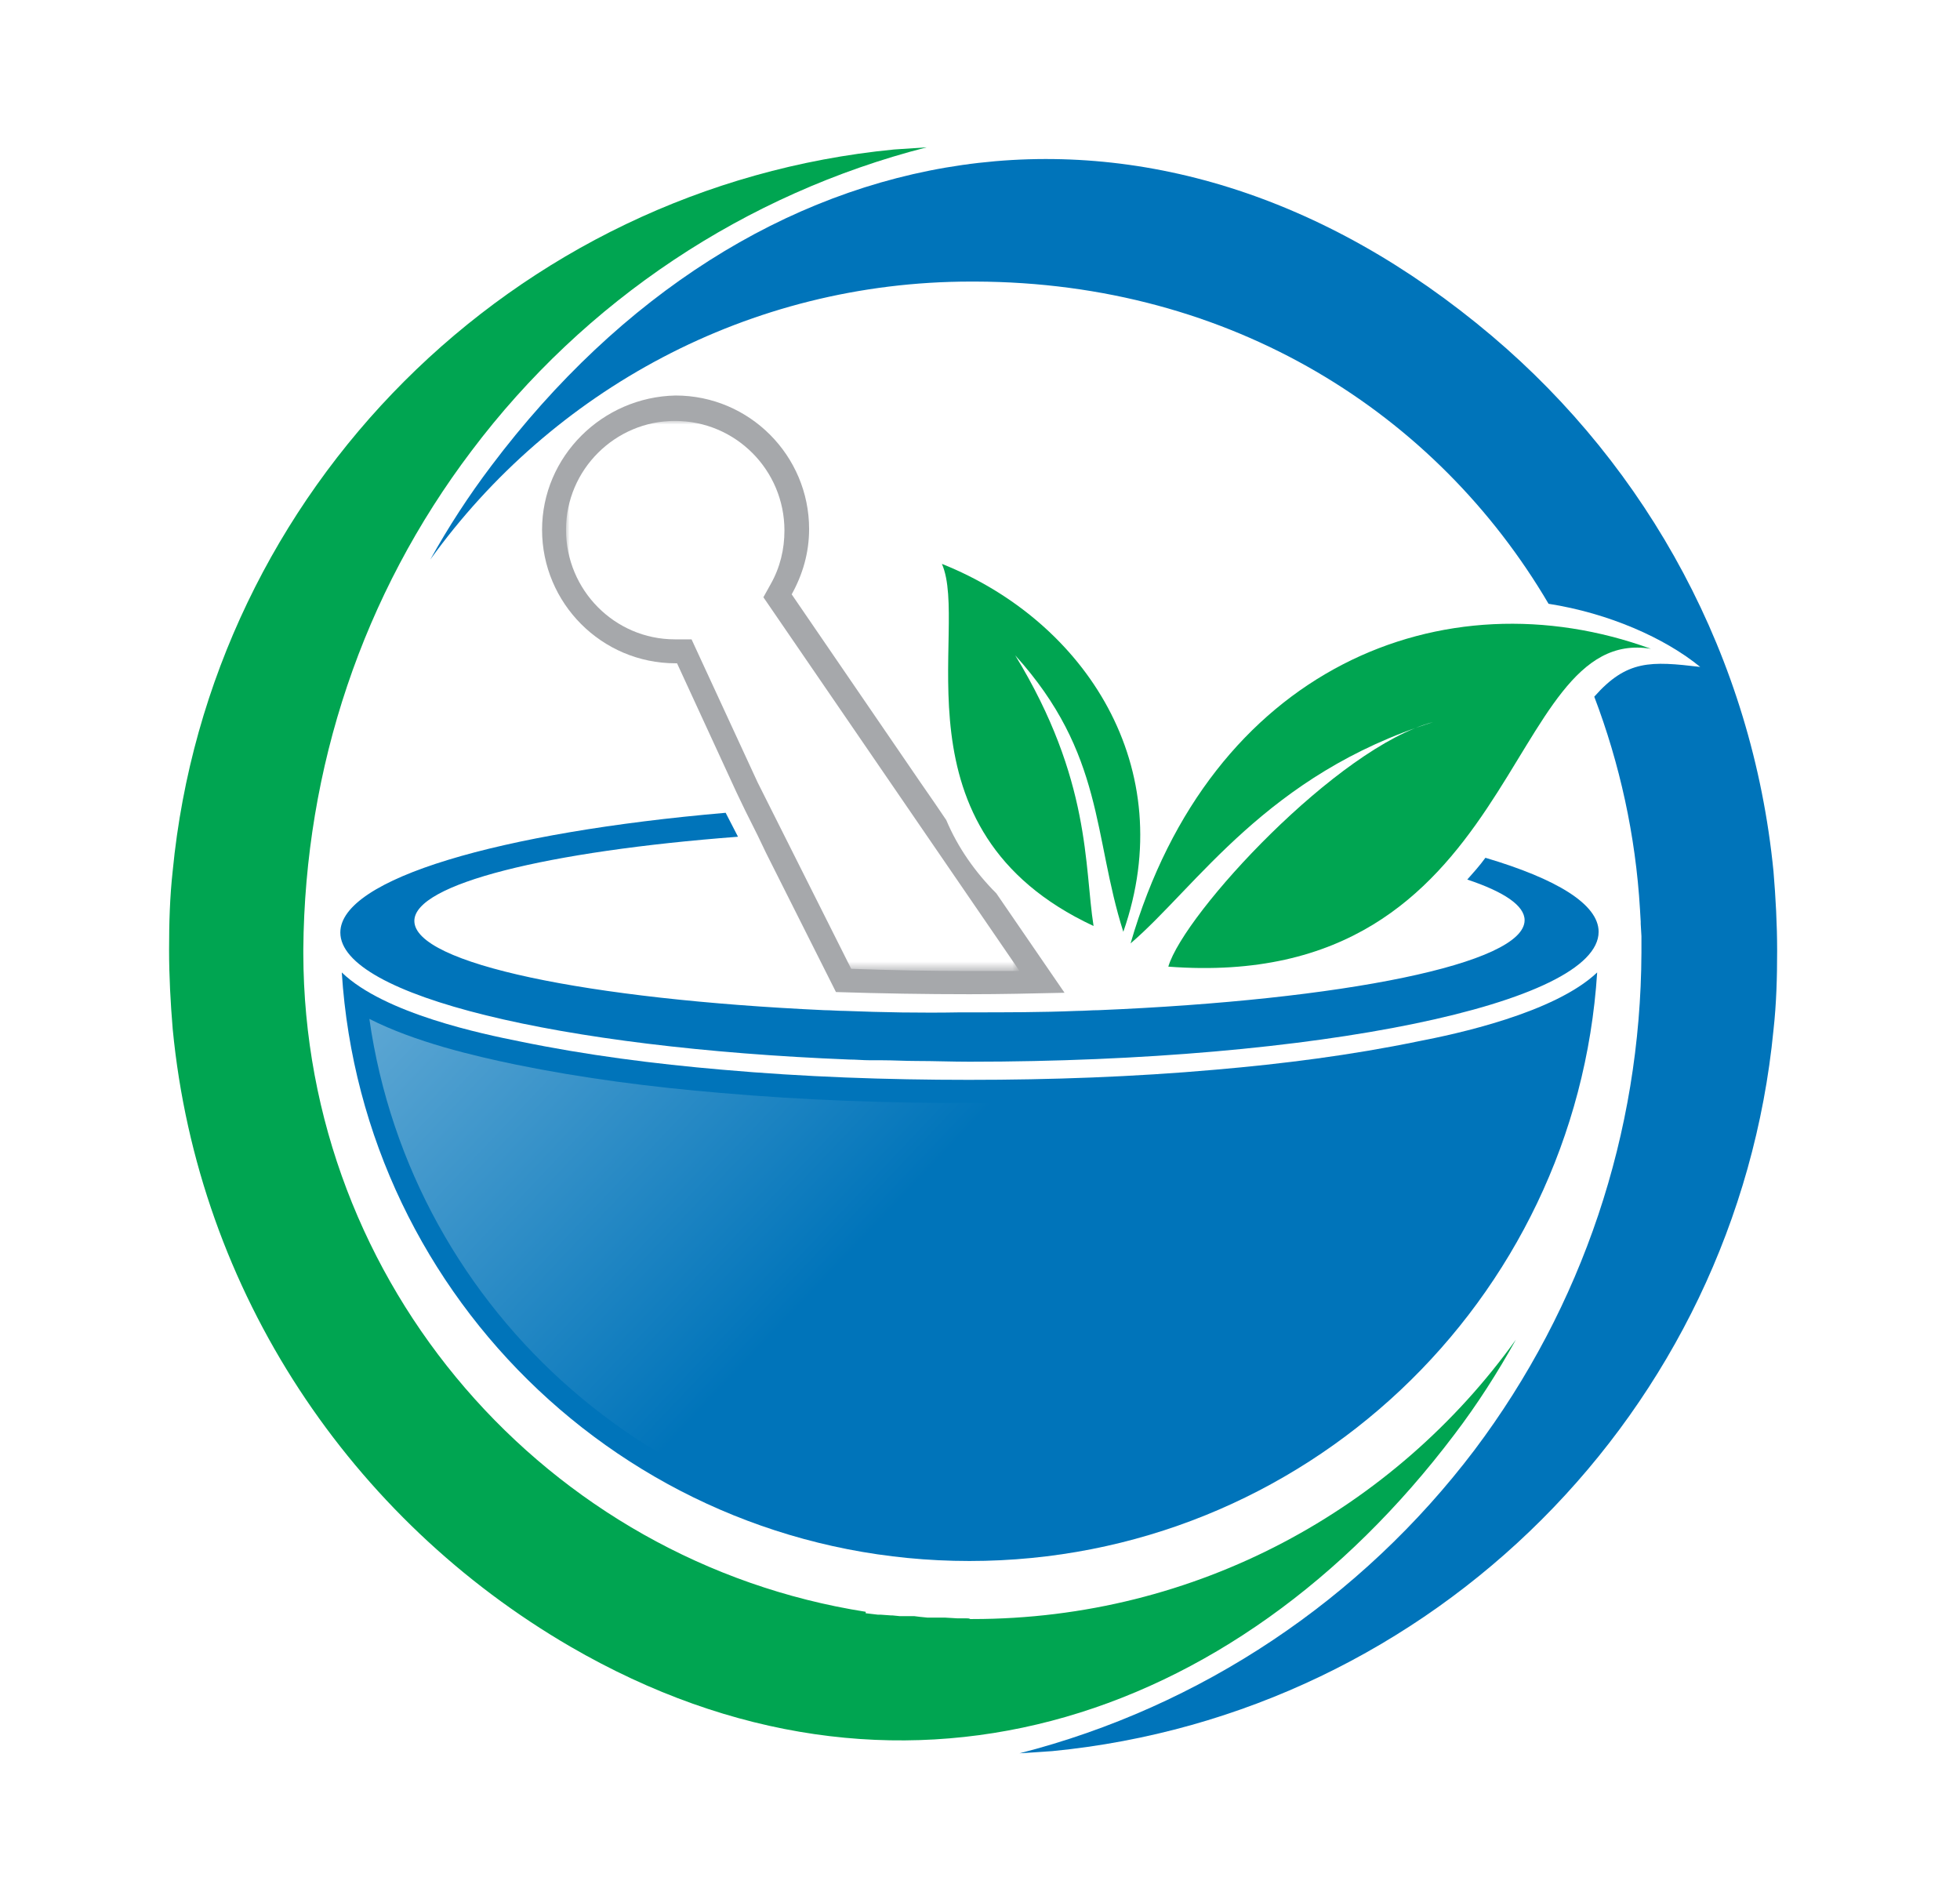
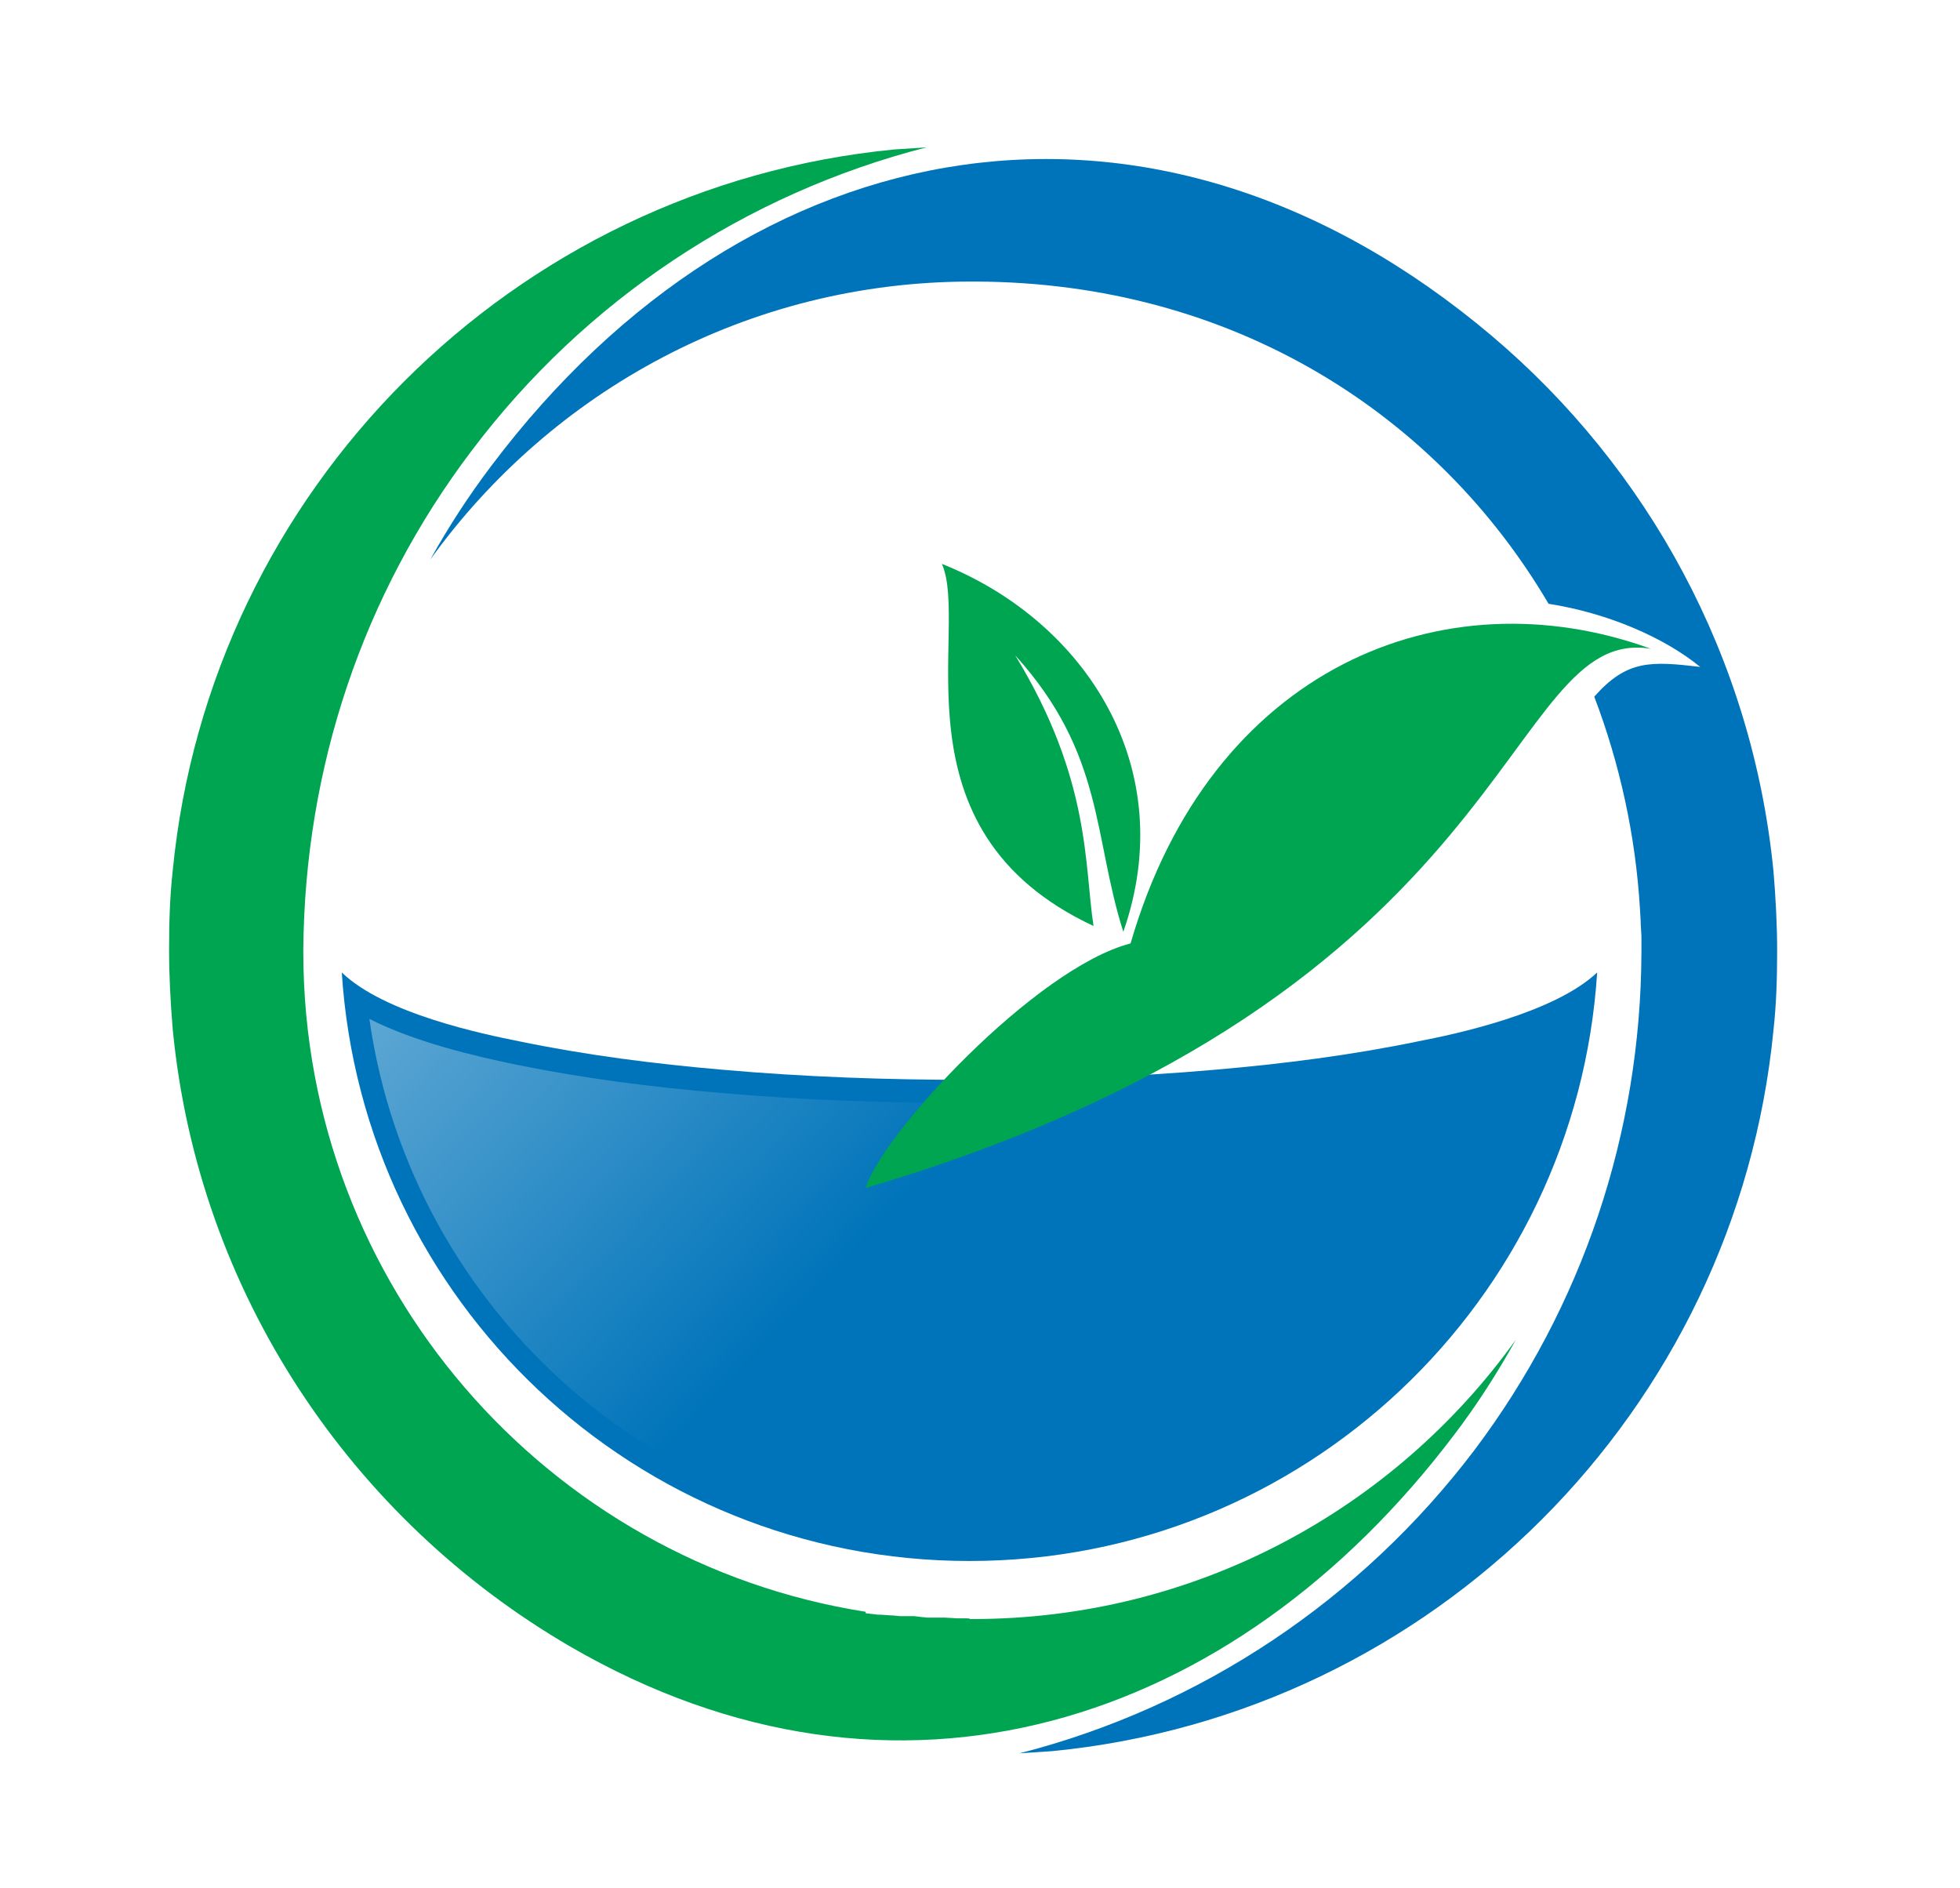
<svg xmlns="http://www.w3.org/2000/svg" xmlns:xlink="http://www.w3.org/1999/xlink" version="1.1" id="Layer_1" x="0px" y="0px" viewBox="0 0 270.1 260.2" style="enable-background:new 0 0 270.1 260.2;" xml:space="preserve">
  <style type="text/css">
	.st0{clip-path:url(#SVGID_2_);fill-rule:evenodd;clip-rule:evenodd;fill:#00A551;}
	.st1{clip-path:url(#SVGID_2_);fill-rule:evenodd;clip-rule:evenodd;fill:#0074BA;}
	.st2{clip-path:url(#SVGID_2_);fill-rule:evenodd;clip-rule:evenodd;fill:#A6A8AB;}
	.st3{filter:url(#Adobe_OpacityMaskFilter);}
	.st4{clip-path:url(#SVGID_2_);fill:url(#SVGID_4_);}
	.st5{clip-path:url(#SVGID_2_);mask:url(#SVGID_3_);fill-rule:evenodd;clip-rule:evenodd;fill:#FFFFFF;}
	.st6{clip-path:url(#SVGID_2_);}
	.st7{clip-path:url(#SVGID_5_);fill:url(#SVGID_6_);}
</style>
  <g>
    <defs>
      <polyline id="SVGID_1_" points="822,-322.2 -200.5,-322.2 -200.5,700.3 822,700.3   " />
    </defs>
    <clipPath id="SVGID_2_">
      <use xlink:href="#SVGID_1_" style="overflow:visible;" />
    </clipPath>
    <path class="st0" d="M133.1,223L133.1,223l-1.2,0l0,0l-1.7-0.1c-0.1,0-0.1,0-0.2,0l-0.5,0v0l-0.4,0l-0.3,0v0l-0.2,0l-0.1,0l0,0   l-0.4,0l-0.3,0l0,0l-1-0.1c0,0,0,0,0,0l-0.8-0.1l0,0l-0.5,0l-0.4,0l0,0l-0.2,0l-0.2,0l0,0l-0.4,0l-0.3,0v0l-1-0.1   c-0.1,0-0.1,0-0.2,0l-1.4-0.1l0,0c-0.1,0-0.2,0-0.4,0l-1.7-0.2l0-0.2c-43.9-6.9-77.4-45-77.5-90.7c0-0.1,0-0.2,0-0.3   c0-0.1,0-0.2,0-0.3c0,0,0,0,0,0C42,105.8,50,81.9,65,62.1c15.6-20.7,37.7-35.4,62.7-41.8c-1.5,0.1-3,0.2-4.5,0.3   C70.7,25.7,28.9,67.5,23.8,120c-0.4,3.6-0.5,7.2-0.5,10.9c0,3.6,0.2,7.3,0.5,10.9c3.5,36.4,24.7,67.6,54.8,85.1   c44.8,26,91.4,11,121.8-29.2c3.2-4.2,6-8.6,8.5-13.1c-16.7,23.3-44,38.5-74.9,38.5c-0.1,0-0.2,0-0.3,0h0   C133.6,223,133.3,223,133.1,223" />
    <path class="st1" d="M226,125.3L226,125.3l0.1,1.7c0,0.1,0,0.2,0,0.3l0.1,1.7h0c0,0.6,0,1.1,0,1.7c0,0.1,0,0.2,0,0.3   c0,0.1,0,0.2,0,0.3c0,0,0,0,0,0c-0.1,24.8-8.1,48.7-23,68.5c-15.6,20.6-37.7,35.4-62.7,41.8c1.5-0.1,3-0.2,4.5-0.3   c52.5-5.1,94.3-46.9,99.4-99.4c0.4-3.6,0.5-7.2,0.5-10.9c0-3.6-0.2-7.3-0.5-10.9c-2.9-29.5-17.3-55.6-38.8-73.8   C159.1,7,103.4,16.8,67.7,64.2c-3.1,4.1-5.9,8.4-8.4,12.9c16.7-23.2,43.8-38.3,74.5-38.3l0.3,0c0.1,0,0.2,0,0.3,0c0,0,0,0,0,0   c35.4,0.1,63.6,18.2,79,44.4c8.3,1.3,16,4.7,20.9,8.7c-6.8-0.8-10.1-1-14.6,4.1C223.2,105.2,225.4,115.1,226,125.3" />
-     <path class="st2" d="M93.3,91.4l8.2,17.8l1.2,2.5l1.7,3.4l1.2,2.5l9.6,19.1c6.2,0.2,12.3,0.3,18.4,0.3c4.3,0,8.7-0.1,13.1-0.2   l-9.4-13.7c-2.9-2.9-5.3-6.3-6.9-10.1l-1.7-2.5l-1.8-2.6l-17.8-26c1.5-2.7,2.4-5.7,2.4-9c0-10.1-8.2-18.4-18.4-18.4   C83,54.7,74.7,62.9,74.7,73c0,10.1,8.2,18.4,18.4,18.4L93.3,91.4z" />
    <defs>
      <filter id="Adobe_OpacityMaskFilter" filterUnits="userSpaceOnUse" x="78" y="58" width="62.5" height="75.7">
        <feColorMatrix type="matrix" values="1 0 0 0 0  0 1 0 0 0  0 0 1 0 0  0 0 0 1 0" />
      </filter>
    </defs>
    <mask maskUnits="userSpaceOnUse" x="78" y="58" width="62.5" height="75.7" id="SVGID_3_">
      <g class="st3">
        <linearGradient id="SVGID_4_" gradientUnits="userSpaceOnUse" x1="-8.755" y1="373.968" x2="-49.193" y2="413.973" gradientTransform="matrix(1 0 0 1 154.446 -314.122)">
          <stop offset="0" style="stop-color:#FFFFFF" />
          <stop offset="1" style="stop-color:#000000" />
        </linearGradient>
        <rect x="78" y="58" class="st4" width="62.5" height="75.7" />
      </g>
    </mask>
    <path class="st5" d="M117.3,133.5c5.4,0.2,10.9,0.3,16.3,0.3c2.3,0,4.6,0,6.9,0l-35.3-51.5l1-1.8c1.3-2.3,1.9-4.8,1.9-7.4   c0-8.3-6.7-15.1-15.1-15.1C84.8,58,78,64.7,78,73c0,8.3,6.7,15.1,15,15.1l2.3,0l9.1,19.7L117.3,133.5z" />
-     <path class="st1" d="M116.5,139.3c-1,0-2-0.1-2.9-0.1c-32.6-1.5-56.5-6.4-56.5-12.3c0-5.1,18.3-9.6,44.6-11.6L100,112   c-31.2,2.7-53.1,9.1-53.1,16.5c0,8.7,30.2,15.9,70.1,17.5c1,0,1.9,0.1,2.9,0.1c0.5,0,1.1,0,1.6,0c1.6,0,3.2,0.1,4.8,0.1   c2.4,0,4.9,0.1,7.3,0.1c47.9,0,86.7-8,86.7-17.9c0-3.8-5.8-7.3-15.6-10.2c-0.8,1.1-1.7,2.1-2.5,3c5.1,1.7,7.9,3.6,7.9,5.6   c0,6-25,11-58.7,12.4c-1,0-2,0.1-3,0.1c-4.8,0.2-9.8,0.2-14.8,0.2c-0.4,0-0.9,0-1.3,0C126.9,139.6,121.6,139.5,116.5,139.3" />
    <path class="st1" d="M47.1,134c2.9,45.3,40.5,81.1,86.5,81.1c46,0,83.6-35.8,86.5-81.1c-5.9,5.6-19.5,8.5-24.7,9.5   c-9.2,1.9-18.6,3.1-27.9,3.9c-11.3,1-22.7,1.4-34,1.4c-11.3,0-22.7-0.4-34-1.4c-9.3-0.8-18.7-2-27.9-3.9   C66.6,142.5,53,139.7,47.1,134" />
    <g class="st6">
      <defs>
        <path id="SVGID_12_" d="M50.9,140.4c5.8,40.7,40.9,71.6,82.7,71.6c41.8,0,76.9-30.9,82.7-71.6c-6.3,3.2-14.3,5.1-20.2,6.3     c-9.3,1.9-18.8,3.1-28.2,3.9c-11.4,1-22.8,1.4-34.3,1.4c-11.4,0-22.9-0.4-34.3-1.4c-9.5-0.8-18.9-2-28.2-3.9     C65.3,145.5,57.2,143.6,50.9,140.4" />
      </defs>
      <clipPath id="SVGID_5_">
        <use xlink:href="#SVGID_12_" style="overflow:visible;" />
      </clipPath>
      <linearGradient id="SVGID_6_" gradientUnits="userSpaceOnUse" x1="123.291" y1="166.4" x2="-17.392" y2="32.931">
        <stop offset="0" style="stop-color:#0074BA" />
        <stop offset="1" style="stop-color:#FFFFFF" />
      </linearGradient>
      <rect x="50.9" y="140.4" class="st7" width="165.4" height="71.6" />
    </g>
-     <path class="st0" d="M227.5,89.4c-28.6-10.4-60.7,2.6-71.7,40.6c9.1-7.8,18.8-23.3,41.7-30.5c-13.1,3.4-34.3,26.3-36.5,33.7   C210,136.9,206.9,86,227.5,89.4" />
+     <path class="st0" d="M227.5,89.4c-28.6-10.4-60.7,2.6-71.7,40.6c-13.1,3.4-34.3,26.3-36.5,33.7   C210,136.9,206.9,86,227.5,89.4" />
    <path class="st0" d="M129.8,77.7c19.8,7.9,32.9,28.1,25,50.7c-4.2-13.2-2.6-24.5-14.9-38.1c10.5,17.2,9.5,29.1,10.8,37.3   C122.4,114.4,133.7,86.6,129.8,77.7" />
  </g>
</svg>